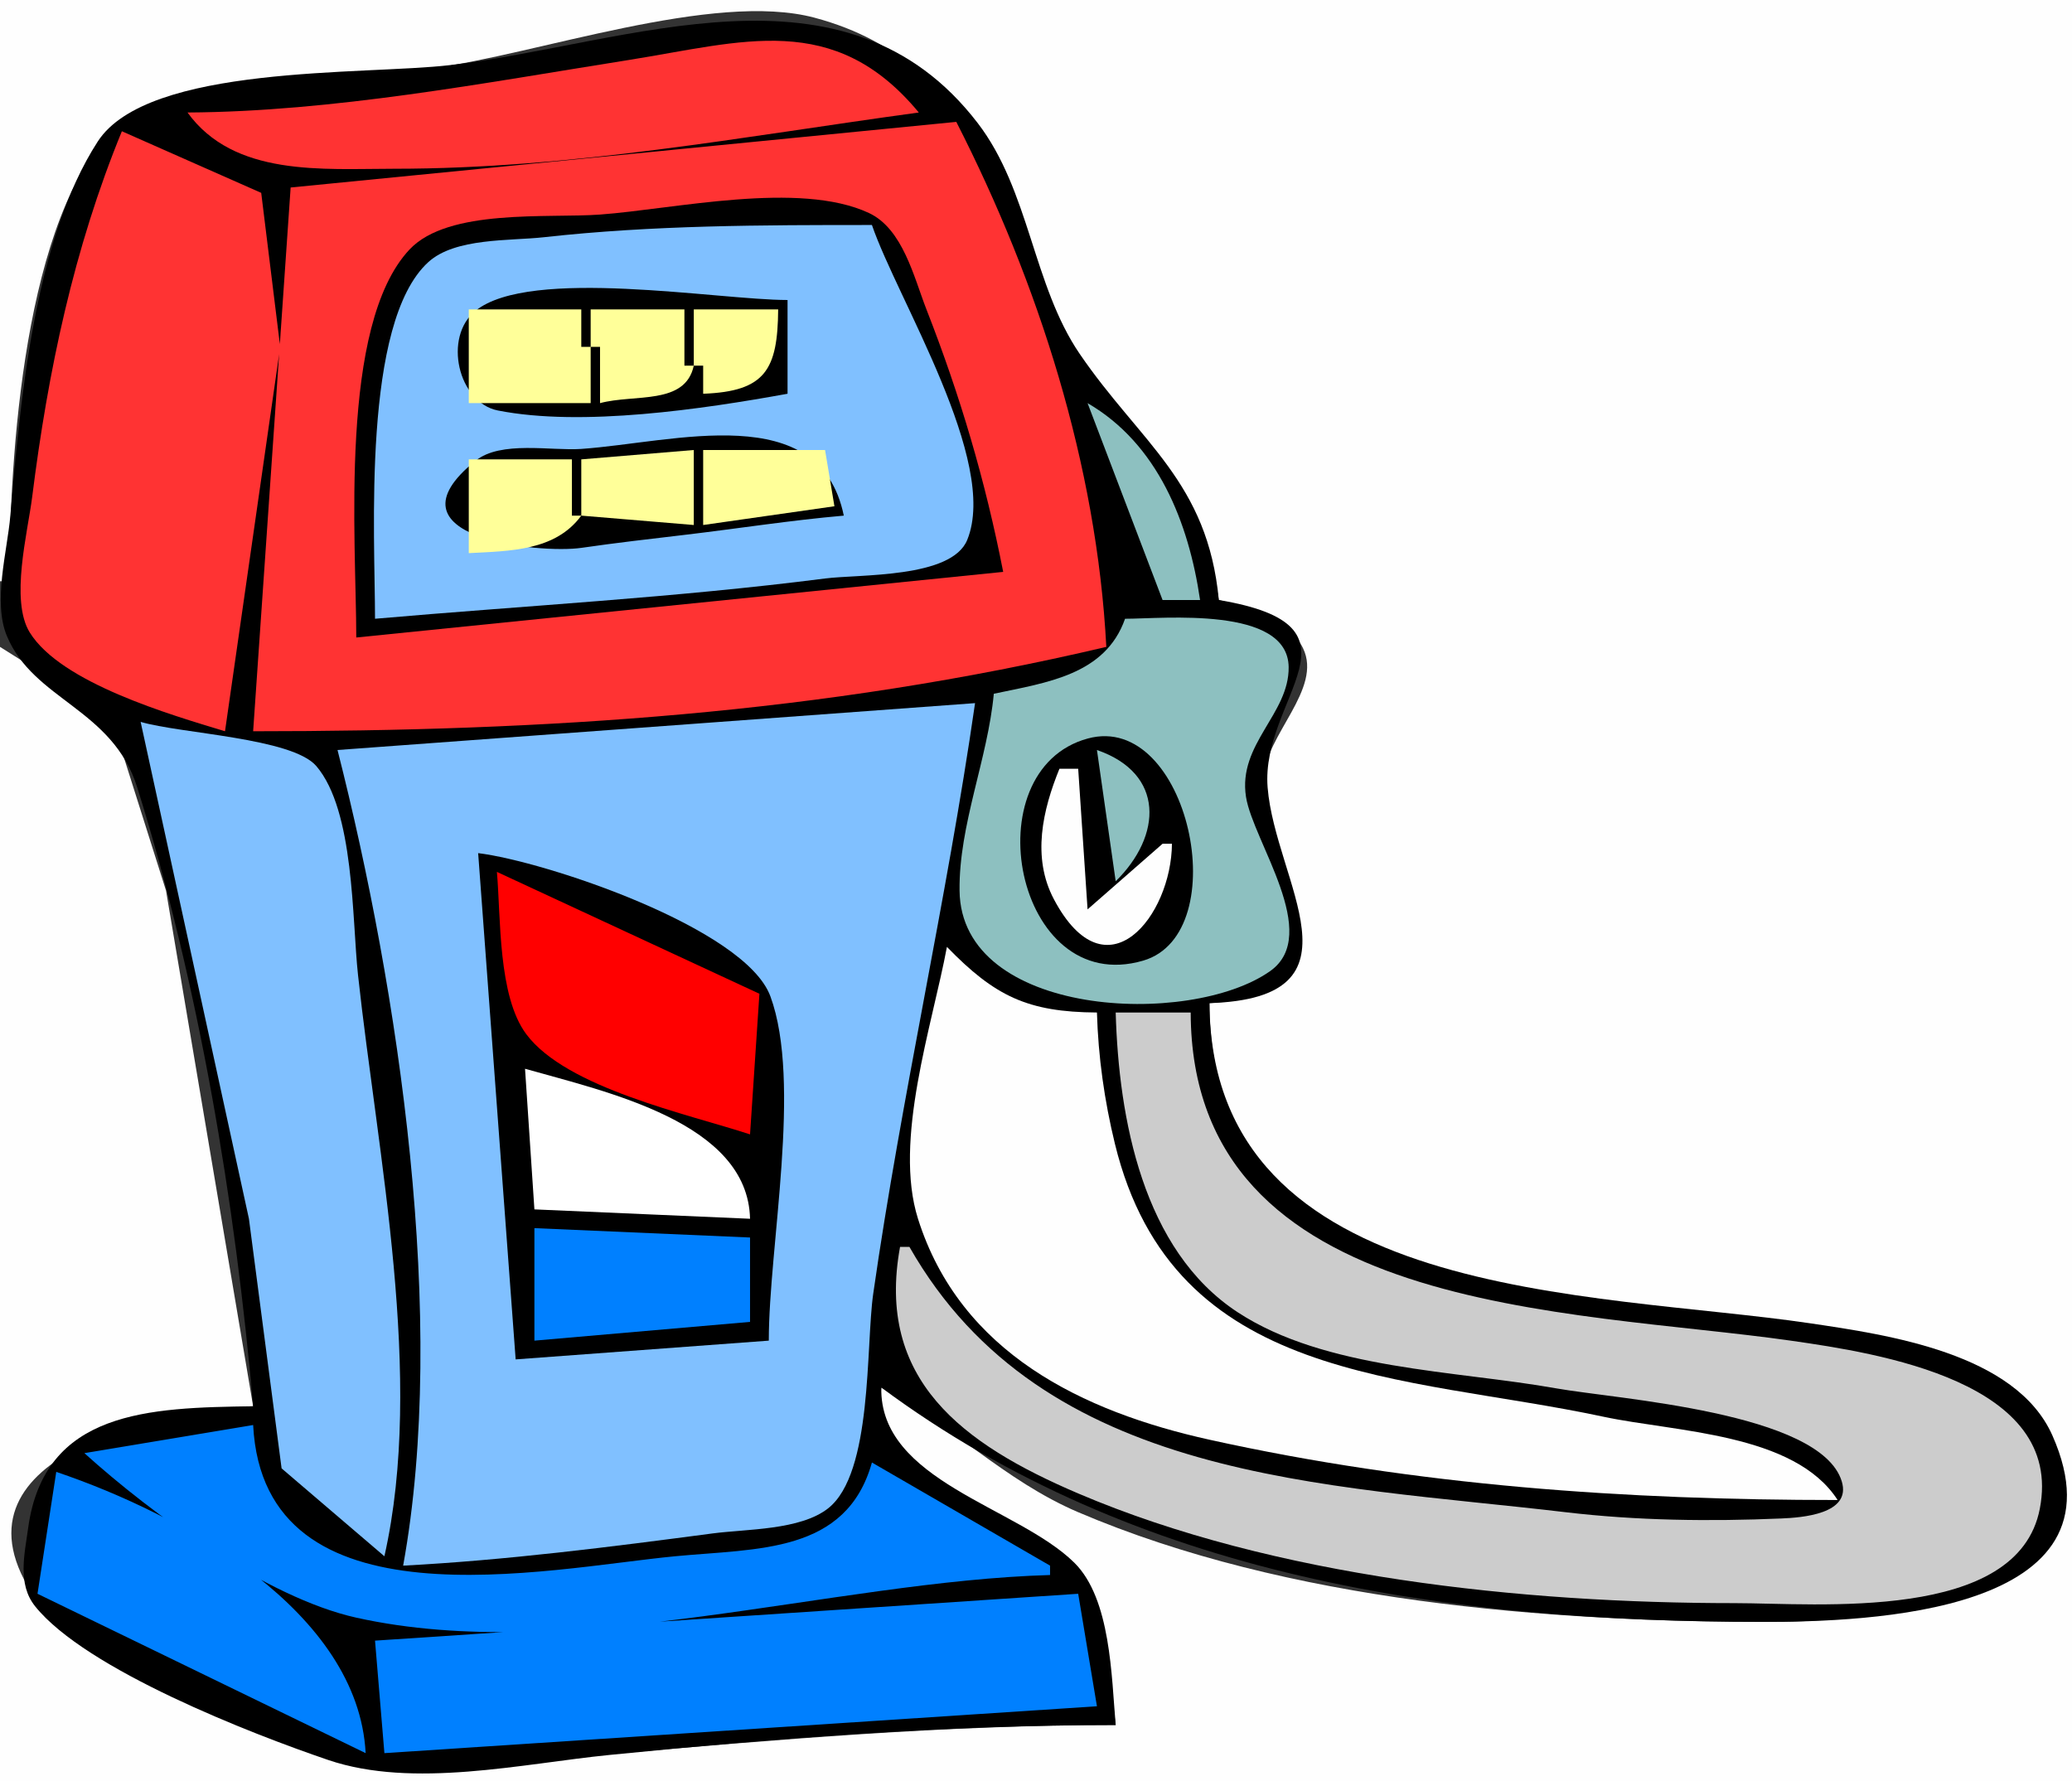
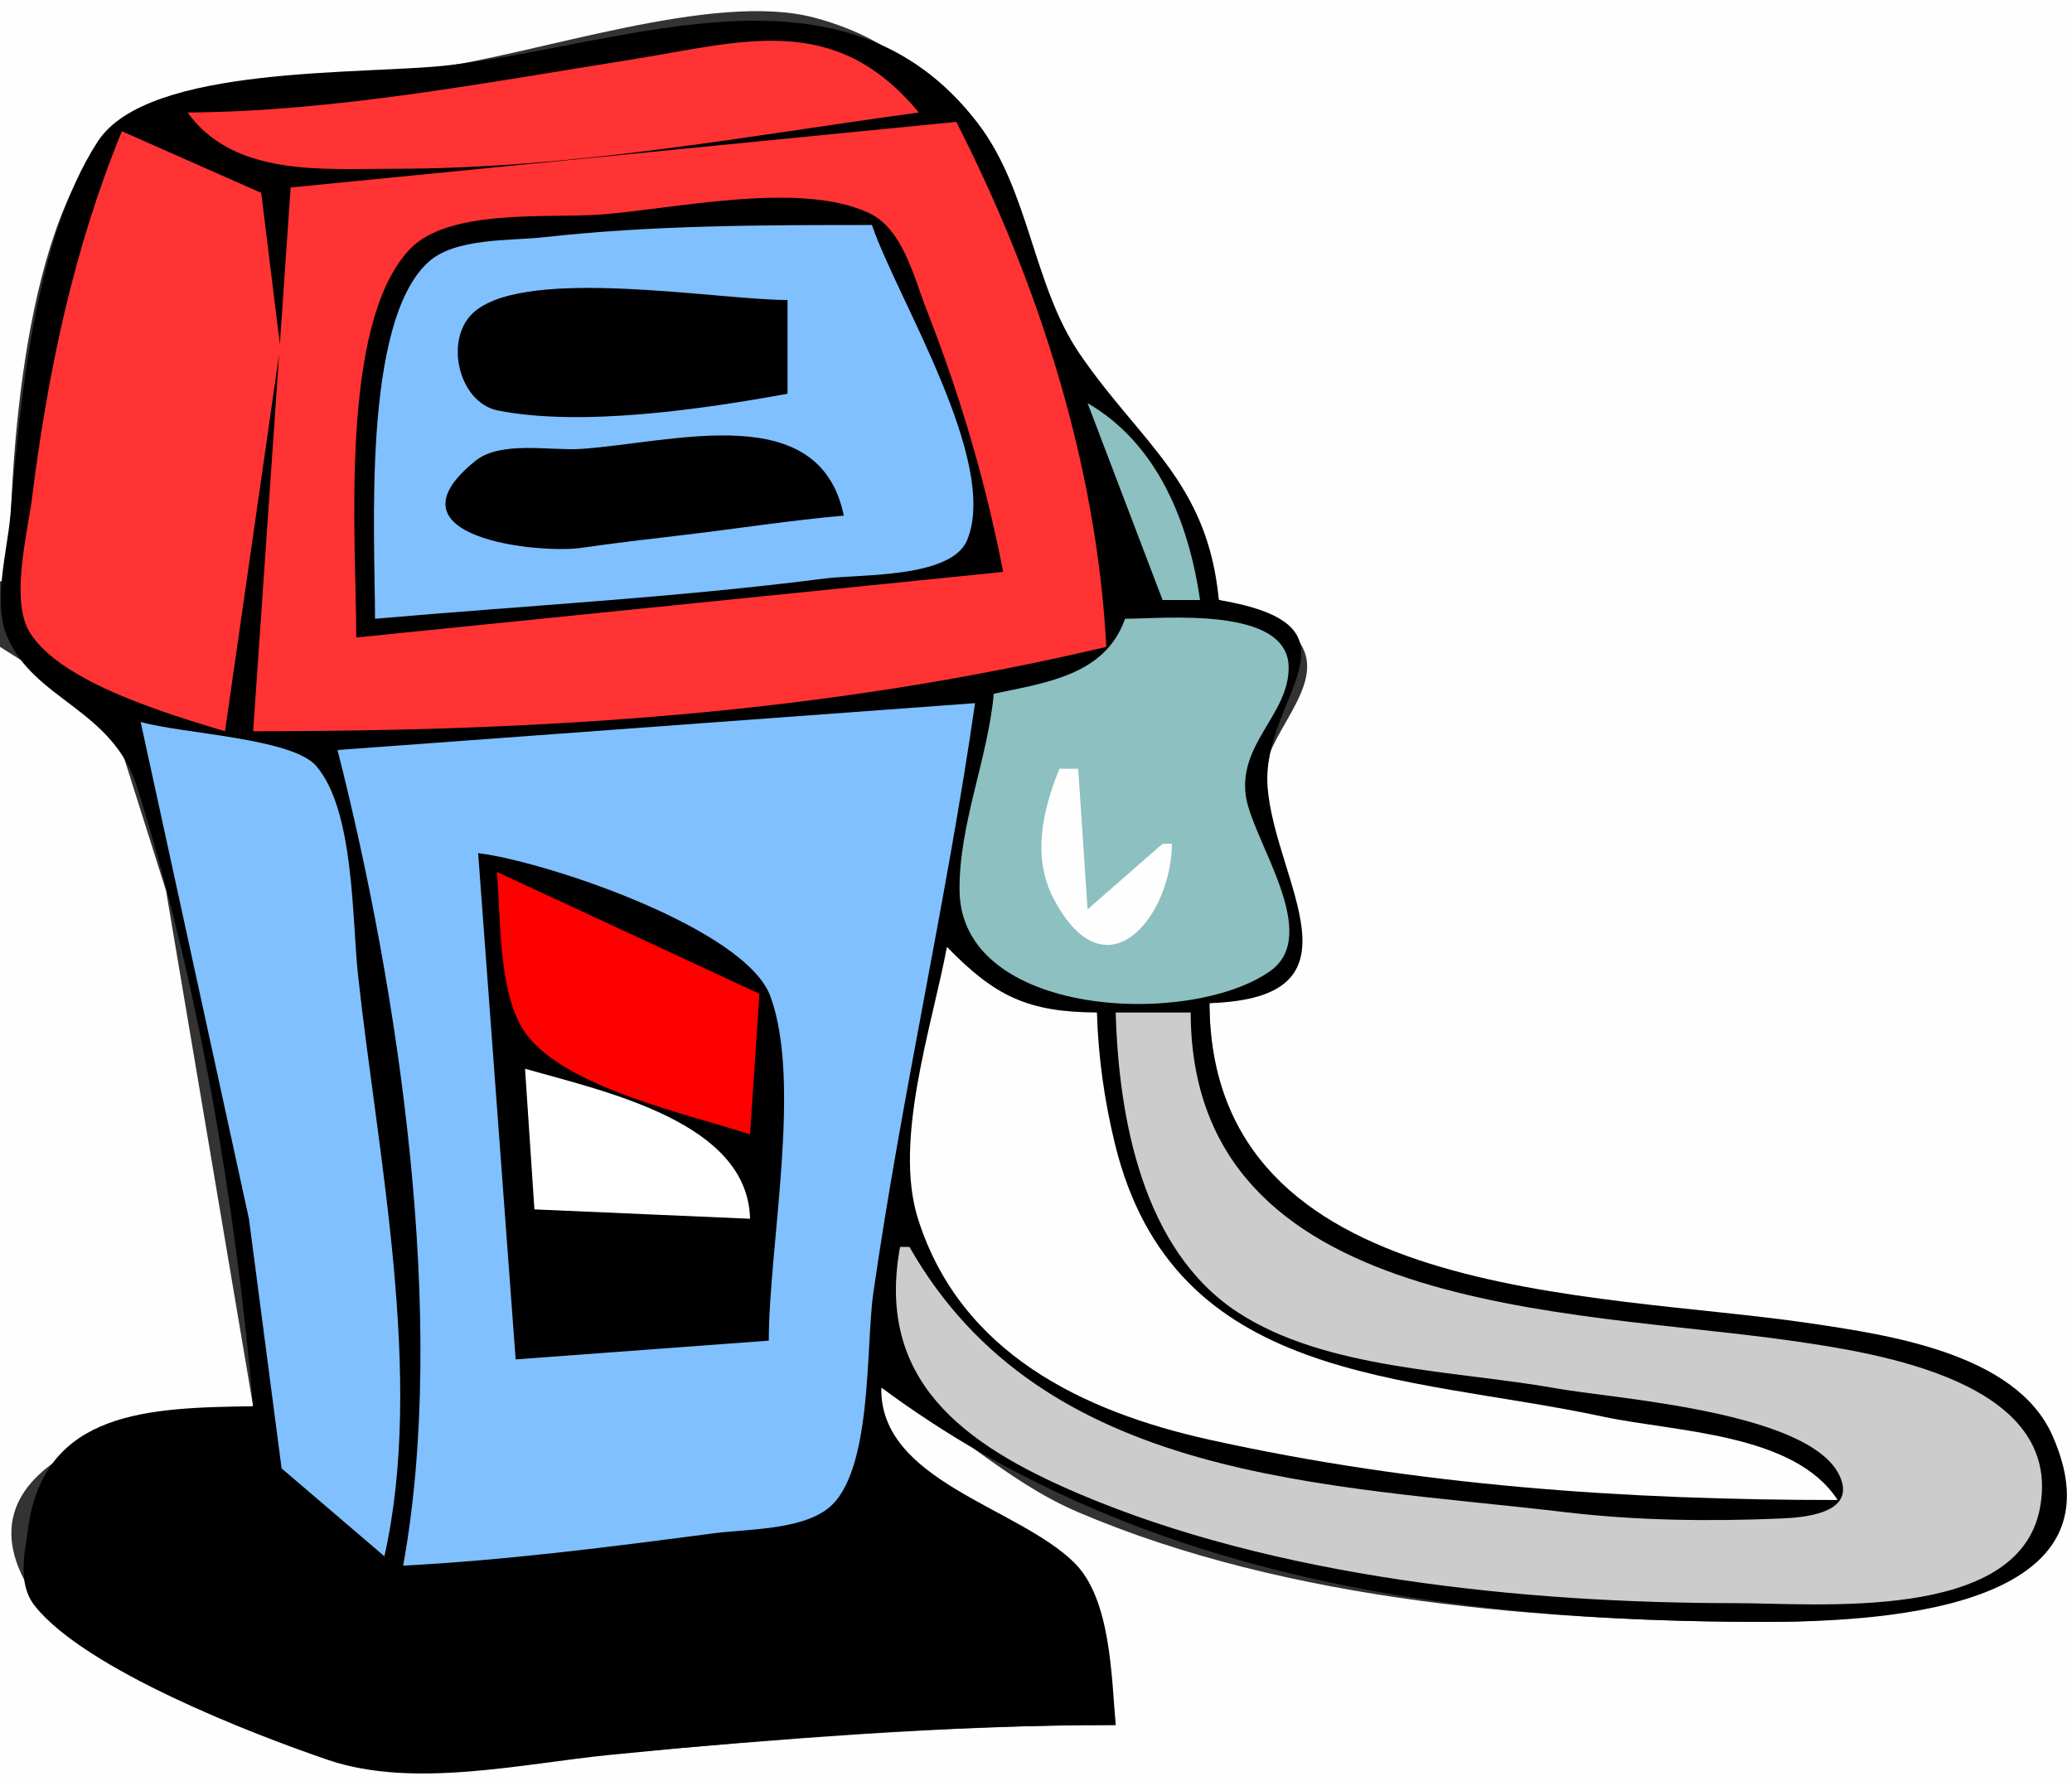
<svg xmlns="http://www.w3.org/2000/svg" width="221" height="190">
  <rect width="100%" height="100%" fill="#333333" stroke="none" />
  <path style="fill:#fefefe; stroke:none;" d="M0 0L0 62L1 62C1.026 49.07 2.47 22.898 12.451 13.409C18.977 7.205 37.331 8.424 46 7.295C57.19 5.839 76.111 -0.991 86.885 1.89C105.543 6.877 106.413 24.029 114.62 37.744C120.475 47.527 128.18 51.558 130 64C133.2 64.82 137.395 65.864 138.986 69.153C141.086 73.497 134.947 78.435 134.773 83C134.399 92.841 146.828 105.914 129 107C129.068 140.076 170.287 137.462 194 141.449C202.231 142.833 214.086 145.041 218.46 153.118C227.975 170.687 199.106 173 189 173C164.97 173 137.391 170.857 115 161.3C107.108 157.932 101.393 151.873 94 148C92.587 157.769 107.746 161.352 113.785 166.691C118.235 170.627 118.267 178.469 119 184C100.925 184 82.993 185.554 65 187.104C55.934 187.885 44.793 190.719 36 187.727C27.941 184.986 8.715 177.607 3.832 170.566C-6.789 155.251 17.7 150.265 27 150L17.708 95L11.84 76.448L0 69L0 190L221 190L221 0L0 0z" />
  <path style="fill:#000000; stroke:none;" d="M27 150C15.86 150.152 4.713 150.454 3.001 163C2.624 165.763 1.836 168.953 3.744 171.333C9.156 178.082 26.837 184.95 35 187.727C44.069 190.813 55.667 188.126 65 187.193C82.93 185.4 100.976 184 119 184C118.546 178.826 118.486 170.543 114.591 166.691C108.548 160.717 93.79 157.99 94 148C121.224 168.196 154.463 173 188 173C199.165 173 227.334 172.146 218.911 153.118C215.023 144.333 201.361 142.378 193 141.14C170.016 137.738 129.188 138.942 129 107C146.162 106.463 136.016 94.071 135.205 84C134.431 74.383 146.627 66.787 130 64C128.82 51.394 121.635 47.231 115.16 37.744C110.159 30.417 109.821 20.345 104.281 13.125C90.133 -5.311 67.096 4.689 48 6.945C38.892 8.02 15.766 6.835 10.422 15.101C3.65 25.574 2.153 42.841 1.104 55C0.777 58.8 -0.779 64.195 0.728 67.822C3.588 74.706 12.008 75.572 14.641 84C21.198 104.979 25.091 128.124 27 150z" />
  <path style="fill:#ff3333; stroke:none;" d="M20 12C24.971 18.875 34.43 18 42 18C61.163 18 79.129 14.572 98 12C88.956 1.086 79.207 4.473 67 6.409C51.649 8.843 35.558 11.91 20 12M31 20L27 78C58.137 78 87.632 76.165 118 69C116.984 49.599 110.777 30.204 102 13L31 20M13 14C7.858 26.527 5.114 39.599 3.433 53C2.954 56.815 1.054 64.043 3.177 67.468C6.517 72.856 18.217 76.247 24 78L29.885 37L27.861 20.572L13 14z" />
  <path style="fill:#000000; stroke:none;" d="M38 68L107 61C105.103 51.287 102.419 42.211 98.814 33C97.482 29.596 96.307 24.413 92.675 22.717C85.248 19.251 71.906 22.308 64 22.886C58.443 23.293 47.826 22.214 43.69 26.603C36.096 34.66 38 57.688 38 68z" />
  <path style="fill:#80c0ff; stroke:none;" d="M40 66C56.017 64.603 72.013 63.752 88 61.705C91.669 61.236 101.489 61.702 103.165 57.591C106.581 49.21 95.716 31.924 93 24C81.288 24 69.65 24.011 58 25.305C54.364 25.709 48.555 25.348 45.69 27.953C38.579 34.422 40 57.12 40 66z" />
  <path style="fill:#000000; stroke:none;" d="M84 42L84 32C76.571 32 56.563 28.441 50.717 33.15C47.249 35.943 48.845 42.941 53.101 43.784C62.071 45.56 75.053 43.624 84 42z" />
-   <path style="fill:#ffff99; stroke:none;" d="M50 33L50 43L63 43L63 37L64 37L64 43C67.706 42.003 73.089 43.252 74 39L75 39L75 42C81.669 41.751 82.945 39.407 83 33L74 33L74 39L73 39L73 33L63 33L63 37L62 37L62 33L50 33z" />
  <path style="fill:#8dc0c0; stroke:none;" d="M116 43L124 64L128 64C126.792 55.738 123.489 47.345 116 43z" />
  <path style="fill:#000000; stroke:none;" d="M90 55C87.428 42.485 71.933 47.193 62 47.885C58.769 48.111 53.422 46.971 50.717 49.15C40.508 57.373 57.544 59.087 62 58.439C65.652 57.909 69.335 57.487 73 57.055C78.665 56.388 84.319 55.496 90 55z" />
-   <path style="fill:#ffff99; stroke:none;" d="M62 49L62 55L61 55L61 49L50 49L50 59C54.42 58.768 59.237 58.767 62 55L74 56L74 48L62 49M75 48L75 56L89 54L88 48L75 48z" />
  <path style="fill:#fefefe; stroke:none;" d="M118 55L119 56L118 55M119 57L122 64L119 57z" />
  <path style="fill:#8dc0c0; stroke:none;" d="M120 66C117.889 71.995 111.656 72.8 106 74C105.35 80.986 102.267 87.977 102.346 95C102.498 108.517 126.892 109.635 135.469 103.588C141.019 99.675 133.639 89.728 132.899 85C132.014 79.347 137.512 76.168 137.449 71.153C137.368 64.609 124.071 66 120 66z" />
  <path style="fill:#80c0ff; stroke:none;" d="M36 80C42.535 105.711 47.768 140.74 43 167C53.965 166.426 65.11 165.005 76 163.565C79.615 163.087 85.368 163.233 88.342 160.877C93.093 157.115 92.334 143.611 93.138 138C96.162 116.898 100.964 96.049 104 75L36 80M15 77L26.551 130L30.035 156.625L41 166C45.303 146.922 40.275 123.257 38.186 104C37.538 98.028 37.809 86.481 33.742 81.717C31.163 78.696 19.197 78.248 15 77z" />
-   <path style="fill:#000000; stroke:none;" d="M116.027 78.772C103.644 82.13 108.275 106.452 121.926 102.468C131.842 99.575 126.758 75.862 116.027 78.772z" />
  <path style="fill:#8dc0c0; stroke:none;" d="M117 80L119 94C123.959 89.141 124.251 82.5 117 80z" />
  <path style="fill:#fefefe; stroke:none;" d="M113 82C111.211 86.394 110.036 91.447 112.412 95.926C118.014 106.484 124.95 97.687 125 90L124 90L116 97L115 82L113 82z" />
  <path style="fill:#000000; stroke:none;" d="M51 91L55 145L82 143C82 132.968 85.557 115.467 82.168 106.267C79.488 98.992 58.127 91.867 51 91z" />
  <path style="fill:#ff0000; stroke:none;" d="M53 93C53.428 97.906 53.1 106.227 56.123 110.298C60.406 116.069 73.401 118.832 80 121L81 106L53 93z" />
  <path style="fill:#fefefe; stroke:none;" d="M101 101C99.422 109.426 95.268 121.631 97.913 130C102.44 144.321 115.496 150.577 129 153.567C151.17 158.475 173.379 160 196 160C191.396 152.845 178.678 152.753 171 151.111C149.748 146.567 125.187 147.716 118.916 122C117.797 117.411 117.134 112.716 117 108C109.611 107.956 106.11 106.263 101 101z" />
  <path style="fill:#cccccc; stroke:none;" d="M119 108C119.322 119.287 121.874 133.333 132.011 139.972C141.371 146.102 155.255 146.174 166 148.092C172.409 149.236 194.163 150.611 196.438 157.997C197.522 161.514 192.161 161.876 189.999 161.969C182.366 162.296 174.579 162.199 167 161.302C141.31 158.261 111.261 158.067 97 133L96 133C93.403 147.155 102.608 154.011 115 159.3C135.967 168.249 162.429 171 185 171C193.827 171 215.213 173.075 217.566 160.937C220.197 147.362 200.312 144.332 191 143.001C167.539 139.647 127.07 140.312 127 108L119 108z" />
  <path style="fill:#ffffff; stroke:none;" d="M56 114L57 129L80 130C79.767 119.695 64.641 116.459 56 114z" />
-   <path style="fill:#0080ff; stroke:none;" d="M57 131L57 143L80 141L80 132L57 131M9 155C16.215 161.523 28.389 170.411 38 172.549C60.745 177.609 88.864 168.659 112 168L112 167L93 156C90.267 165.731 80.822 165.154 72 166C58.298 167.315 28.131 174.017 27 152L9 155M6 157L4 170L39 187C38.212 171.949 19.619 161.605 6 157M40 175L41 187L117 182L115 170L40 175z" />
</svg>